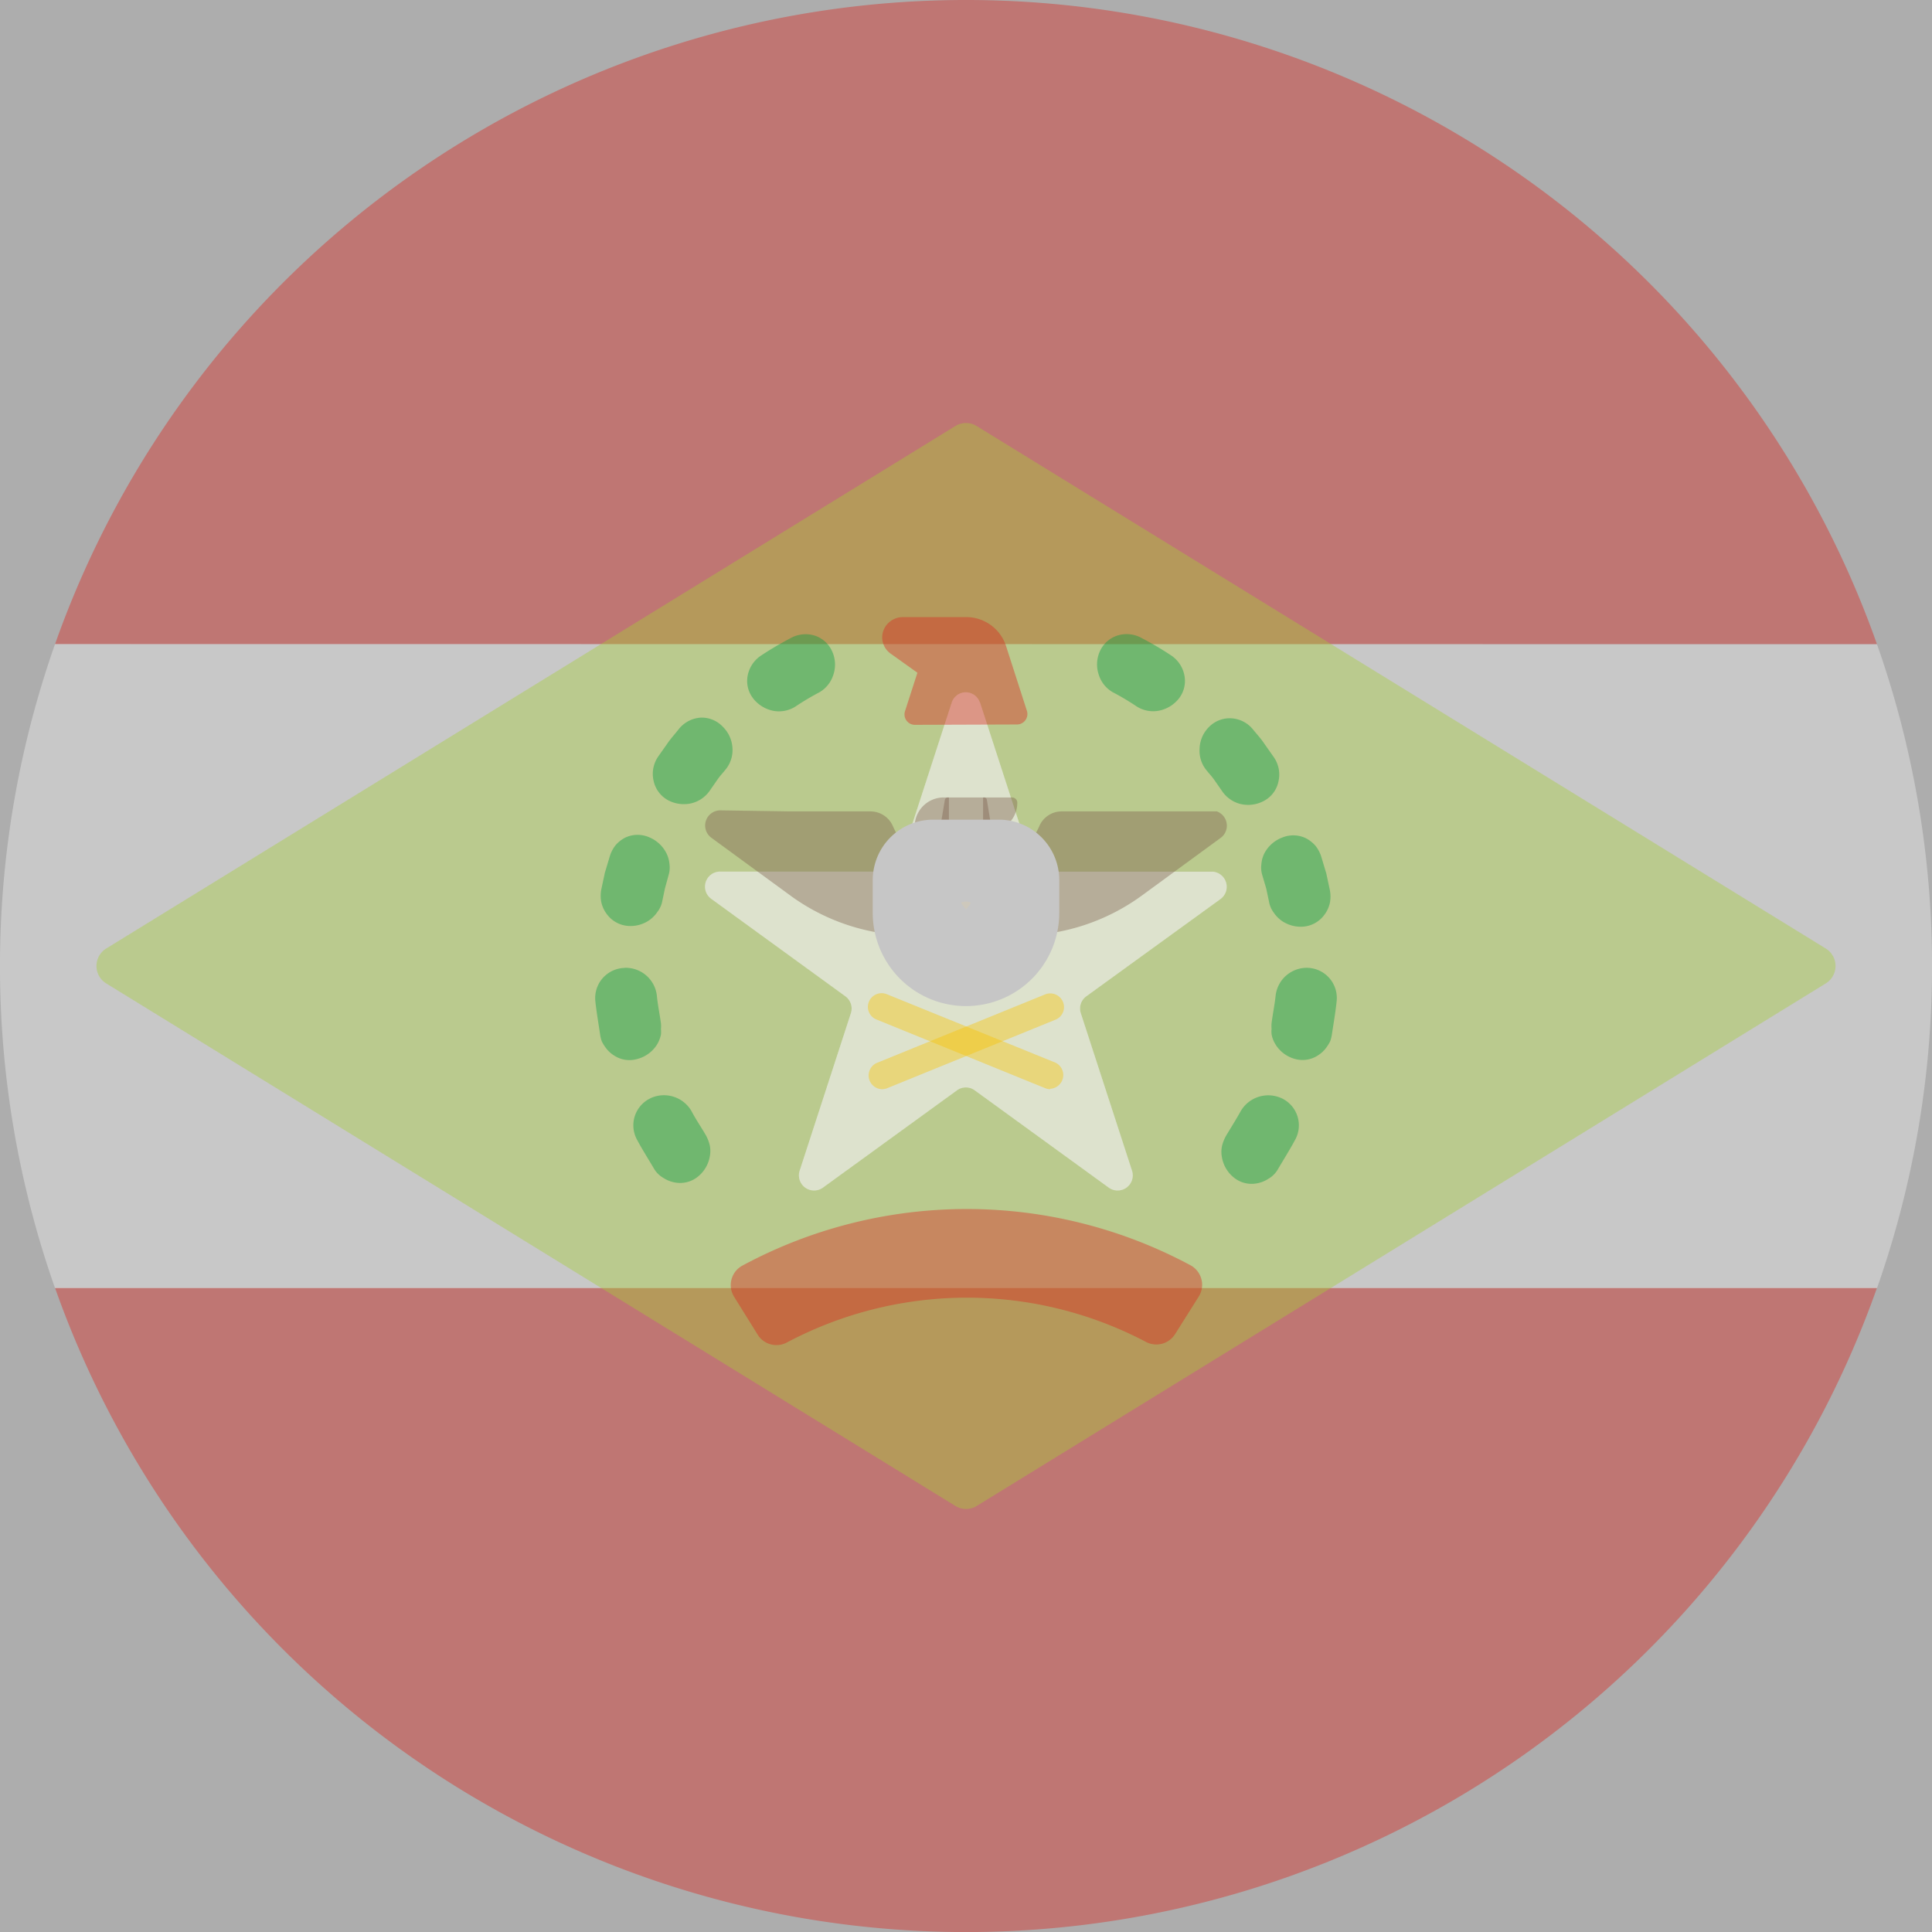
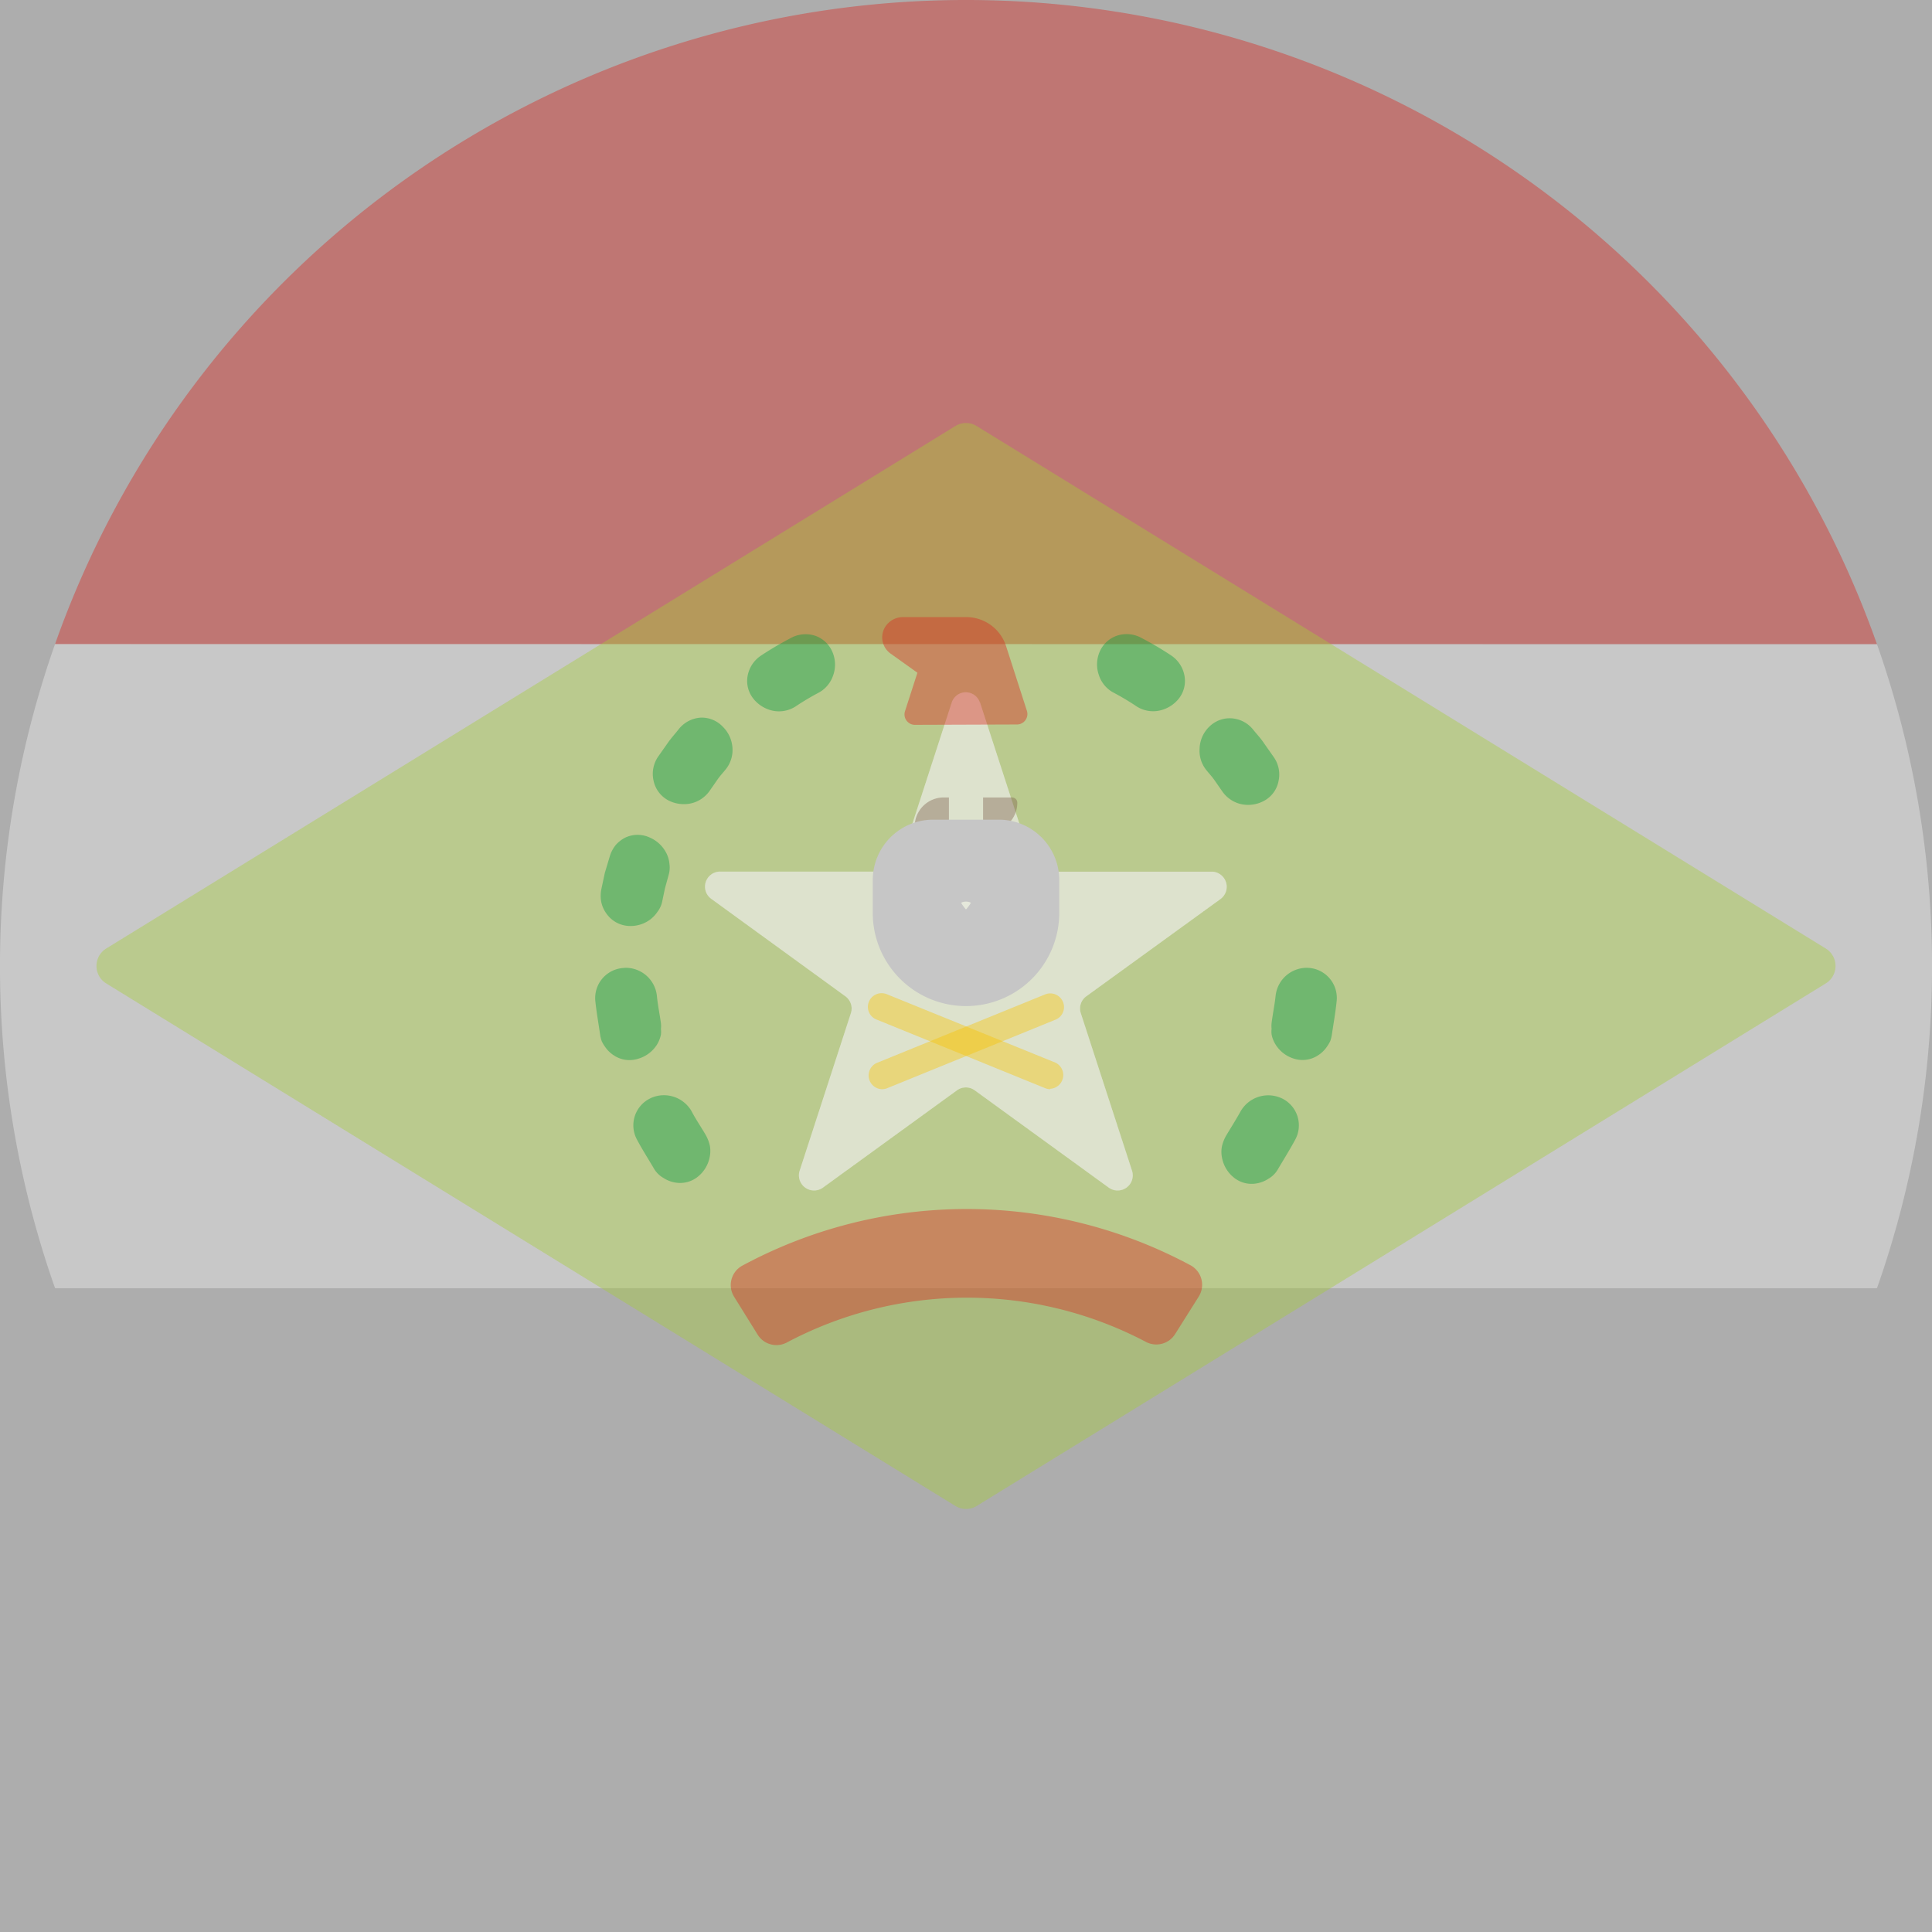
<svg xmlns="http://www.w3.org/2000/svg" id="SC" fill-opacity="0.4" width="36.98" height="36.98" viewBox="0 0 36.98 36.98">
  <rect x="0" y="0" width="36.98" height="36.98" fill="#333333" stroke="none" />
  <path id="Caminho_1737" data-name="Caminho 1737" d="M23.131,0A18.491,18.491,0,0,0,5.694,12.331l34.874,0A18.49,18.49,0,0,0,23.131,0Z" transform="translate(-4.641 0)" fill="#d9251d" />
-   <path id="Caminho_1738" data-name="Caminho 1738" d="M23.136,145.644a18.491,18.491,0,0,0,17.437-12.331l-34.874,0A18.49,18.49,0,0,0,23.136,145.644Z" transform="translate(-4.646 -108.663)" fill="#d9251d" />
  <path id="Caminho_1739" data-name="Caminho 1739" d="M1.054,66.67A18.546,18.546,0,0,0,1.054,79H35.927a18.546,18.546,0,0,0,0-12.326Z" transform="translate(0 -54.343)" fill="#f0f0f0" />
  <path id="Caminho_1740" data-name="Caminho 1740" d="M26.423,64.521l-16.251-10a.392.392,0,0,1,0-.669l16.251-10a.39.39,0,0,1,.41,0l16.251,10a.392.392,0,0,1,0,.669l-16.249,10A.39.39,0,0,1,26.423,64.521Z" transform="translate(-8.138 -35.697)" fill="#a6ce39" />
  <path id="Caminho_1741" data-name="Caminho 1741" d="M78.265,71.861l.987,3.04a.29.29,0,0,0,.275.2H82.7a.29.29,0,0,1,.17.523L80.3,77.487a.288.288,0,0,0-.105.324l.98,3.014a.29.29,0,0,1-.446.324l-2.565-1.862a.288.288,0,0,0-.34,0l-2.565,1.862a.29.29,0,0,1-.446-.324l.98-3.014a.288.288,0,0,0-.105-.324l-2.565-1.864a.288.288,0,0,1,.17-.523h3.169a.29.29,0,0,0,.276-.2l.987-3.04a.283.283,0,0,1,.536,0" transform="translate(-59.507 -58.417)" fill="#f0f0f0" />
  <ellipse id="Elipse_82" data-name="Elipse 82" cx="5.231" cy="5.231" rx="5.231" ry="5.231" transform="translate(13.259 13.269)" fill="none" />
  <path id="Caminho_1742" data-name="Caminho 1742" d="M113.61,65.987h0a.555.555,0,0,1,.331-.311.59.59,0,0,1,.477.046,6.351,6.351,0,0,1,.555.327.594.594,0,0,1,.263.4.544.544,0,0,1-.113.435.645.645,0,0,1-.388.229.588.588,0,0,1-.412-.081,4.864,4.864,0,0,0-.46-.274.582.582,0,0,1-.266-.327A.61.61,0,0,1,113.61,65.987Z" transform="translate(-92.563 -53.508)" fill="#009b43" />
  <path id="Caminho_1743" data-name="Caminho 1743" d="M124.366,74.517h0a.555.555,0,0,1,.423-.161.577.577,0,0,1,.423.224c.067.083.141.161.2.25l.185.263a.582.582,0,0,1,.094.47.542.542,0,0,1-.272.37h0a.634.634,0,0,1-.446.065.6.6,0,0,1-.349-.231l-.153-.22c-.05-.074-.113-.139-.168-.209a.588.588,0,0,1-.122-.4A.61.61,0,0,1,124.366,74.517Z" transform="translate(-101.22 -60.607)" fill="#009b43" />
-   <path id="Caminho_1744" data-name="Caminho 1744" d="M130.974,86.516h0a.555.555,0,0,1,.451.013.632.632,0,0,1,.185.146.642.642,0,0,1,.115.224l.092.307.067.314a.643.643,0,0,1,0,.251.582.582,0,0,1-.1.218.555.555,0,0,1-.392.231.64.64,0,0,1-.433-.113.614.614,0,0,1-.148-.153.487.487,0,0,1-.089-.2l-.055-.261-.076-.257a.5.5,0,0,1-.017-.214.566.566,0,0,1,.055-.2A.642.642,0,0,1,130.974,86.516Z" transform="translate(-106.43 -70.485)" fill="#009b43" />
  <path id="Caminho_1745" data-name="Caminho 1745" d="M132.3,100.189h0a.577.577,0,0,1,.555.643c-.022.213-.059.423-.091.634a.7.7,0,0,1-.031.126.807.807,0,0,1-.065.109.582.582,0,0,1-.172.165.538.538,0,0,1-.446.065.629.629,0,0,1-.361-.27.555.555,0,0,1-.079-.2.5.5,0,0,1,0-.105.543.543,0,0,1,0-.109c.024-.185.059-.351.078-.529A.6.6,0,0,1,132.3,100.189Z" transform="translate(-107.271 -81.664)" fill="#009b43" />
  <path id="Caminho_1746" data-name="Caminho 1746" d="M127.576,113.432a.573.573,0,0,1,.266.808c-.1.185-.216.37-.325.555a.49.49,0,0,1-.185.185.586.586,0,0,1-.222.087.538.538,0,0,1-.436-.111h0a.636.636,0,0,1-.229-.386.555.555,0,0,1,0-.213.758.758,0,0,1,.078-.2c.091-.153.185-.3.274-.46a.61.61,0,0,1,.78-.264Z" transform="translate(-103.056 -92.416)" fill="#009b43" />
  <path id="Caminho_1747" data-name="Caminho 1747" d="M78.971,65.987a.61.61,0,0,1,.015.446.59.59,0,0,1-.266.327,5.028,5.028,0,0,0-.46.274.59.59,0,0,1-.412.081.645.645,0,0,1-.386-.229h0a.542.542,0,0,1-.115-.435.594.594,0,0,1,.266-.4,6.355,6.355,0,0,1,.555-.327.59.59,0,0,1,.477-.046A.555.555,0,0,1,78.971,65.987Z" transform="translate(-63.038 -53.508)" fill="#009b43" />
  <path id="Caminho_1748" data-name="Caminho 1748" d="M68.91,74.478h0a.623.623,0,0,1,.185.407.588.588,0,0,1-.122.4c-.055.07-.118.135-.168.209l-.153.22a.6.6,0,0,1-.349.231.644.644,0,0,1-.446-.063h0a.555.555,0,0,1-.272-.37.584.584,0,0,1,.094-.471l.185-.263c.061-.087.135-.166.2-.25a.584.584,0,0,1,.425-.224A.555.555,0,0,1,68.91,74.478Z" transform="translate(-55.075 -60.568)" fill="#009b43" />
  <path id="Caminho_1749" data-name="Caminho 1749" d="M63.138,86.484h0a.642.642,0,0,1,.322.307.575.575,0,0,1,.055.2.5.5,0,0,1-.017.214l-.07.255-.055.263a.49.49,0,0,1-.089.185.614.614,0,0,1-.148.153.63.63,0,0,1-.433.113h0a.555.555,0,0,1-.392-.231.582.582,0,0,1-.1-.218.643.643,0,0,1,0-.251l.067-.314.092-.307a.642.642,0,0,1,.115-.224.612.612,0,0,1,.185-.144A.555.555,0,0,1,63.138,86.484Z" transform="translate(-50.701 -70.453)" fill="#009b43" />
  <path id="Caminho_1750" data-name="Caminho 1750" d="M62.179,100.188h0a.6.6,0,0,1,.619.533c.018.185.054.353.078.529a.543.543,0,0,1,0,.109.505.505,0,0,1,0,.105.586.586,0,0,1-.08.2.632.632,0,0,1-.37.268h0a.538.538,0,0,1-.446-.065.583.583,0,0,1-.172-.165.707.707,0,0,1-.065-.109.7.7,0,0,1-.031-.126c-.031-.211-.068-.422-.091-.634a.577.577,0,0,1,.557-.643Z" transform="translate(-50.225 -81.663)" fill="#009b43" />
  <path id="Caminho_1751" data-name="Caminho 1751" d="M65.891,113.429h0a.61.61,0,0,1,.773.248c.083.159.185.307.274.46a.759.759,0,0,1,.078.2.555.555,0,0,1,0,.213.636.636,0,0,1-.229.386h0a.538.538,0,0,1-.436.111.586.586,0,0,1-.222-.087.49.49,0,0,1-.185-.185c-.109-.185-.227-.37-.325-.555a.573.573,0,0,1,.274-.791Z" transform="translate(-53.43 -92.413)" fill="#009b43" />
  <path id="Caminho_1752" data-name="Caminho 1752" d="M78.265,71.861l.987,3.04a.29.29,0,0,0,.275.2H82.7a.29.29,0,0,1,.17.523L80.3,77.487a.288.288,0,0,0-.105.324l.98,3.014a.29.29,0,0,1-.446.324l-2.565-1.862a.288.288,0,0,0-.34,0l-2.565,1.862a.29.29,0,0,1-.446-.324l.98-3.014a.288.288,0,0,0-.105-.324l-2.565-1.864a.288.288,0,0,1,.17-.523h3.169a.29.29,0,0,0,.276-.2l.987-3.04a.283.283,0,0,1,.536,0" transform="translate(-59.507 -58.417)" fill="#f0f0f0" />
  <path id="Caminho_1753" data-name="Caminho 1753" d="M76.159,127.468l-.446-.717a.423.423,0,0,1,.163-.6,9.055,9.055,0,0,1,8.579,0,.425.425,0,0,1,.148.6l-.451.716a.425.425,0,0,1-.566.142,7.356,7.356,0,0,0-6.871.02A.423.423,0,0,1,76.159,127.468Z" transform="translate(-61.661 -101.929)" fill="#d9251d" />
-   <path id="Caminho_1754" data-name="Caminho 1754" d="M97.5,82.55h-.688a.059.059,0,0,0-.057.048l-.242,1.451a.059.059,0,0,0,.057.068h1.17a.057.057,0,0,0,.057-.068L97.56,82.6A.055.055,0,0,0,97.5,82.55Z" transform="translate(-78.67 -67.286)" fill="#7b5e4c" />
  <path id="Caminho_1755" data-name="Caminho 1755" d="M95.245,82.55h.1V83.2h-.555a.1.1,0,0,1-.1-.1h0A.555.555,0,0,1,95.245,82.55Z" transform="translate(-77.182 -67.286)" fill="#7b5e4c" />
  <path id="Caminho_1756" data-name="Caminho 1756" d="M.555,0h.1V.656H.1a.1.1,0,0,1-.1-.1H0A.555.555,0,0,1,.555,0Z" transform="translate(19.472 15.92) rotate(180)" fill="#7b5e4c" />
-   <path id="Caminho_1757" data-name="Caminho 1757" d="M82.81,83.91H79.828a.464.464,0,0,0-.423.285,1.529,1.529,0,0,1-2.8,0,.468.468,0,0,0-.423-.285H74.654L73.3,83.89a.29.29,0,0,0-.17.525l1.516,1.109a3.981,3.981,0,0,0,2.345.762h-.026l.109.86a.2.2,0,0,0,.2.185h.307a.2.2,0,0,0,.2-.152l.148-.581a.078.078,0,0,1,.152,0l.148.581a.2.2,0,0,0,.2.152h.307a.2.2,0,0,0,.2-.185l.109-.86h-.026a3.981,3.981,0,0,0,2.345-.762l1.516-1.109a.29.29,0,0,0-.063-.5Z" transform="translate(-59.513 -68.379)" fill="#7b5e4c" />
  <path id="Caminho_1758" data-name="Caminho 1758" d="M90.119,104.647a.263.263,0,0,1-.1-.5l3.23-1.315a.263.263,0,0,1,.34.144.259.259,0,0,1-.142.34l-3.23,1.315A.274.274,0,0,1,90.119,104.647Z" transform="translate(-73.243 -83.799)" fill="#f8c300" />
  <path id="Caminho_1759" data-name="Caminho 1759" d="M93.342,104.647a.274.274,0,0,1-.1-.02l-3.23-1.315a.259.259,0,0,1-.142-.34.263.263,0,0,1,.34-.144l3.23,1.311a.263.263,0,0,1-.1.5Z" transform="translate(-73.238 -83.799)" fill="#f8c300" />
  <path id="Caminho_1760" data-name="Caminho 1760" d="M95.917,90.26h1.255a.157.157,0,0,1,.157.157v.627a.784.784,0,0,1-.786.784h0a.784.784,0,0,1-.784-.784v-.629A.157.157,0,0,1,95.917,90.26Z" transform="translate(-78.054 -73.571)" fill="#f0f0f0" stroke="#c6c6c6" stroke-miterlimit="10" stroke-width="2" />
  <path id="Caminho_1761" data-name="Caminho 1761" d="M93.913,65.944a.2.2,0,0,0,.185-.257l-.4-1.243a.8.8,0,0,0-.766-.555H91.723a.4.4,0,0,0-.349.205.381.381,0,0,0,.109.49l.518.37-.239.74a.2.2,0,0,0,.185.257Z" transform="translate(-74.441 -52.077)" fill="#d9251d" />
</svg>